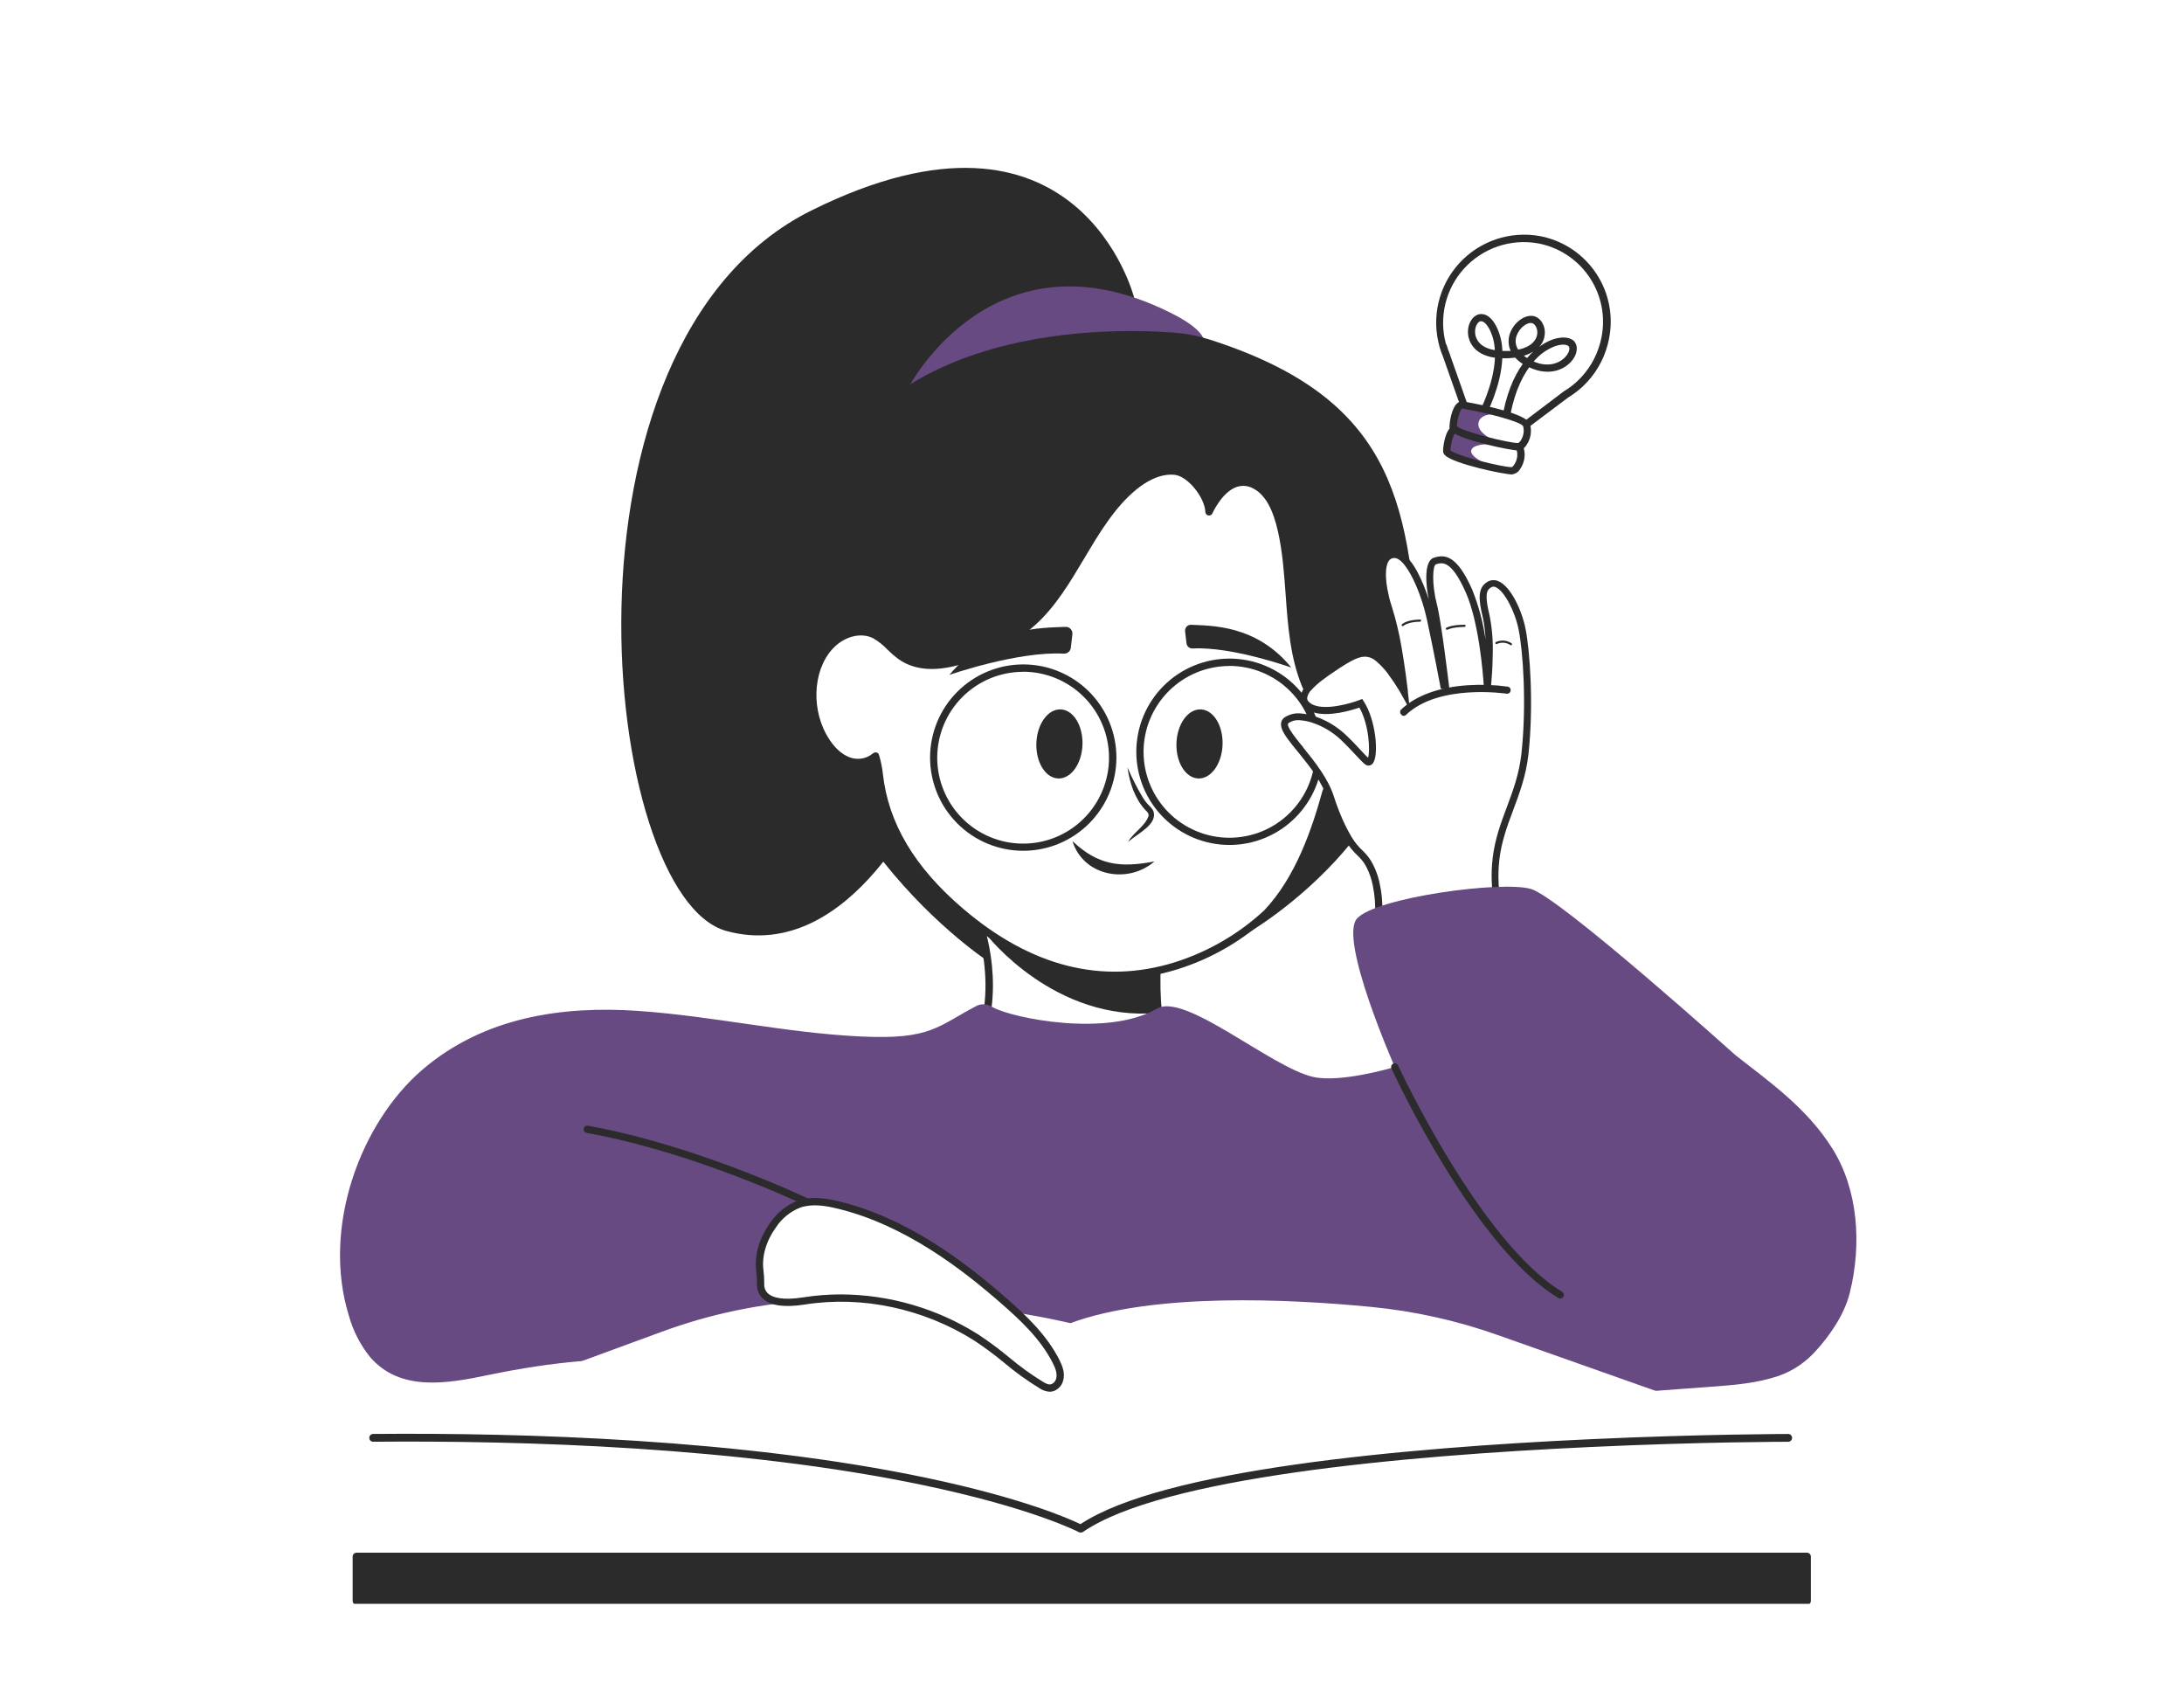
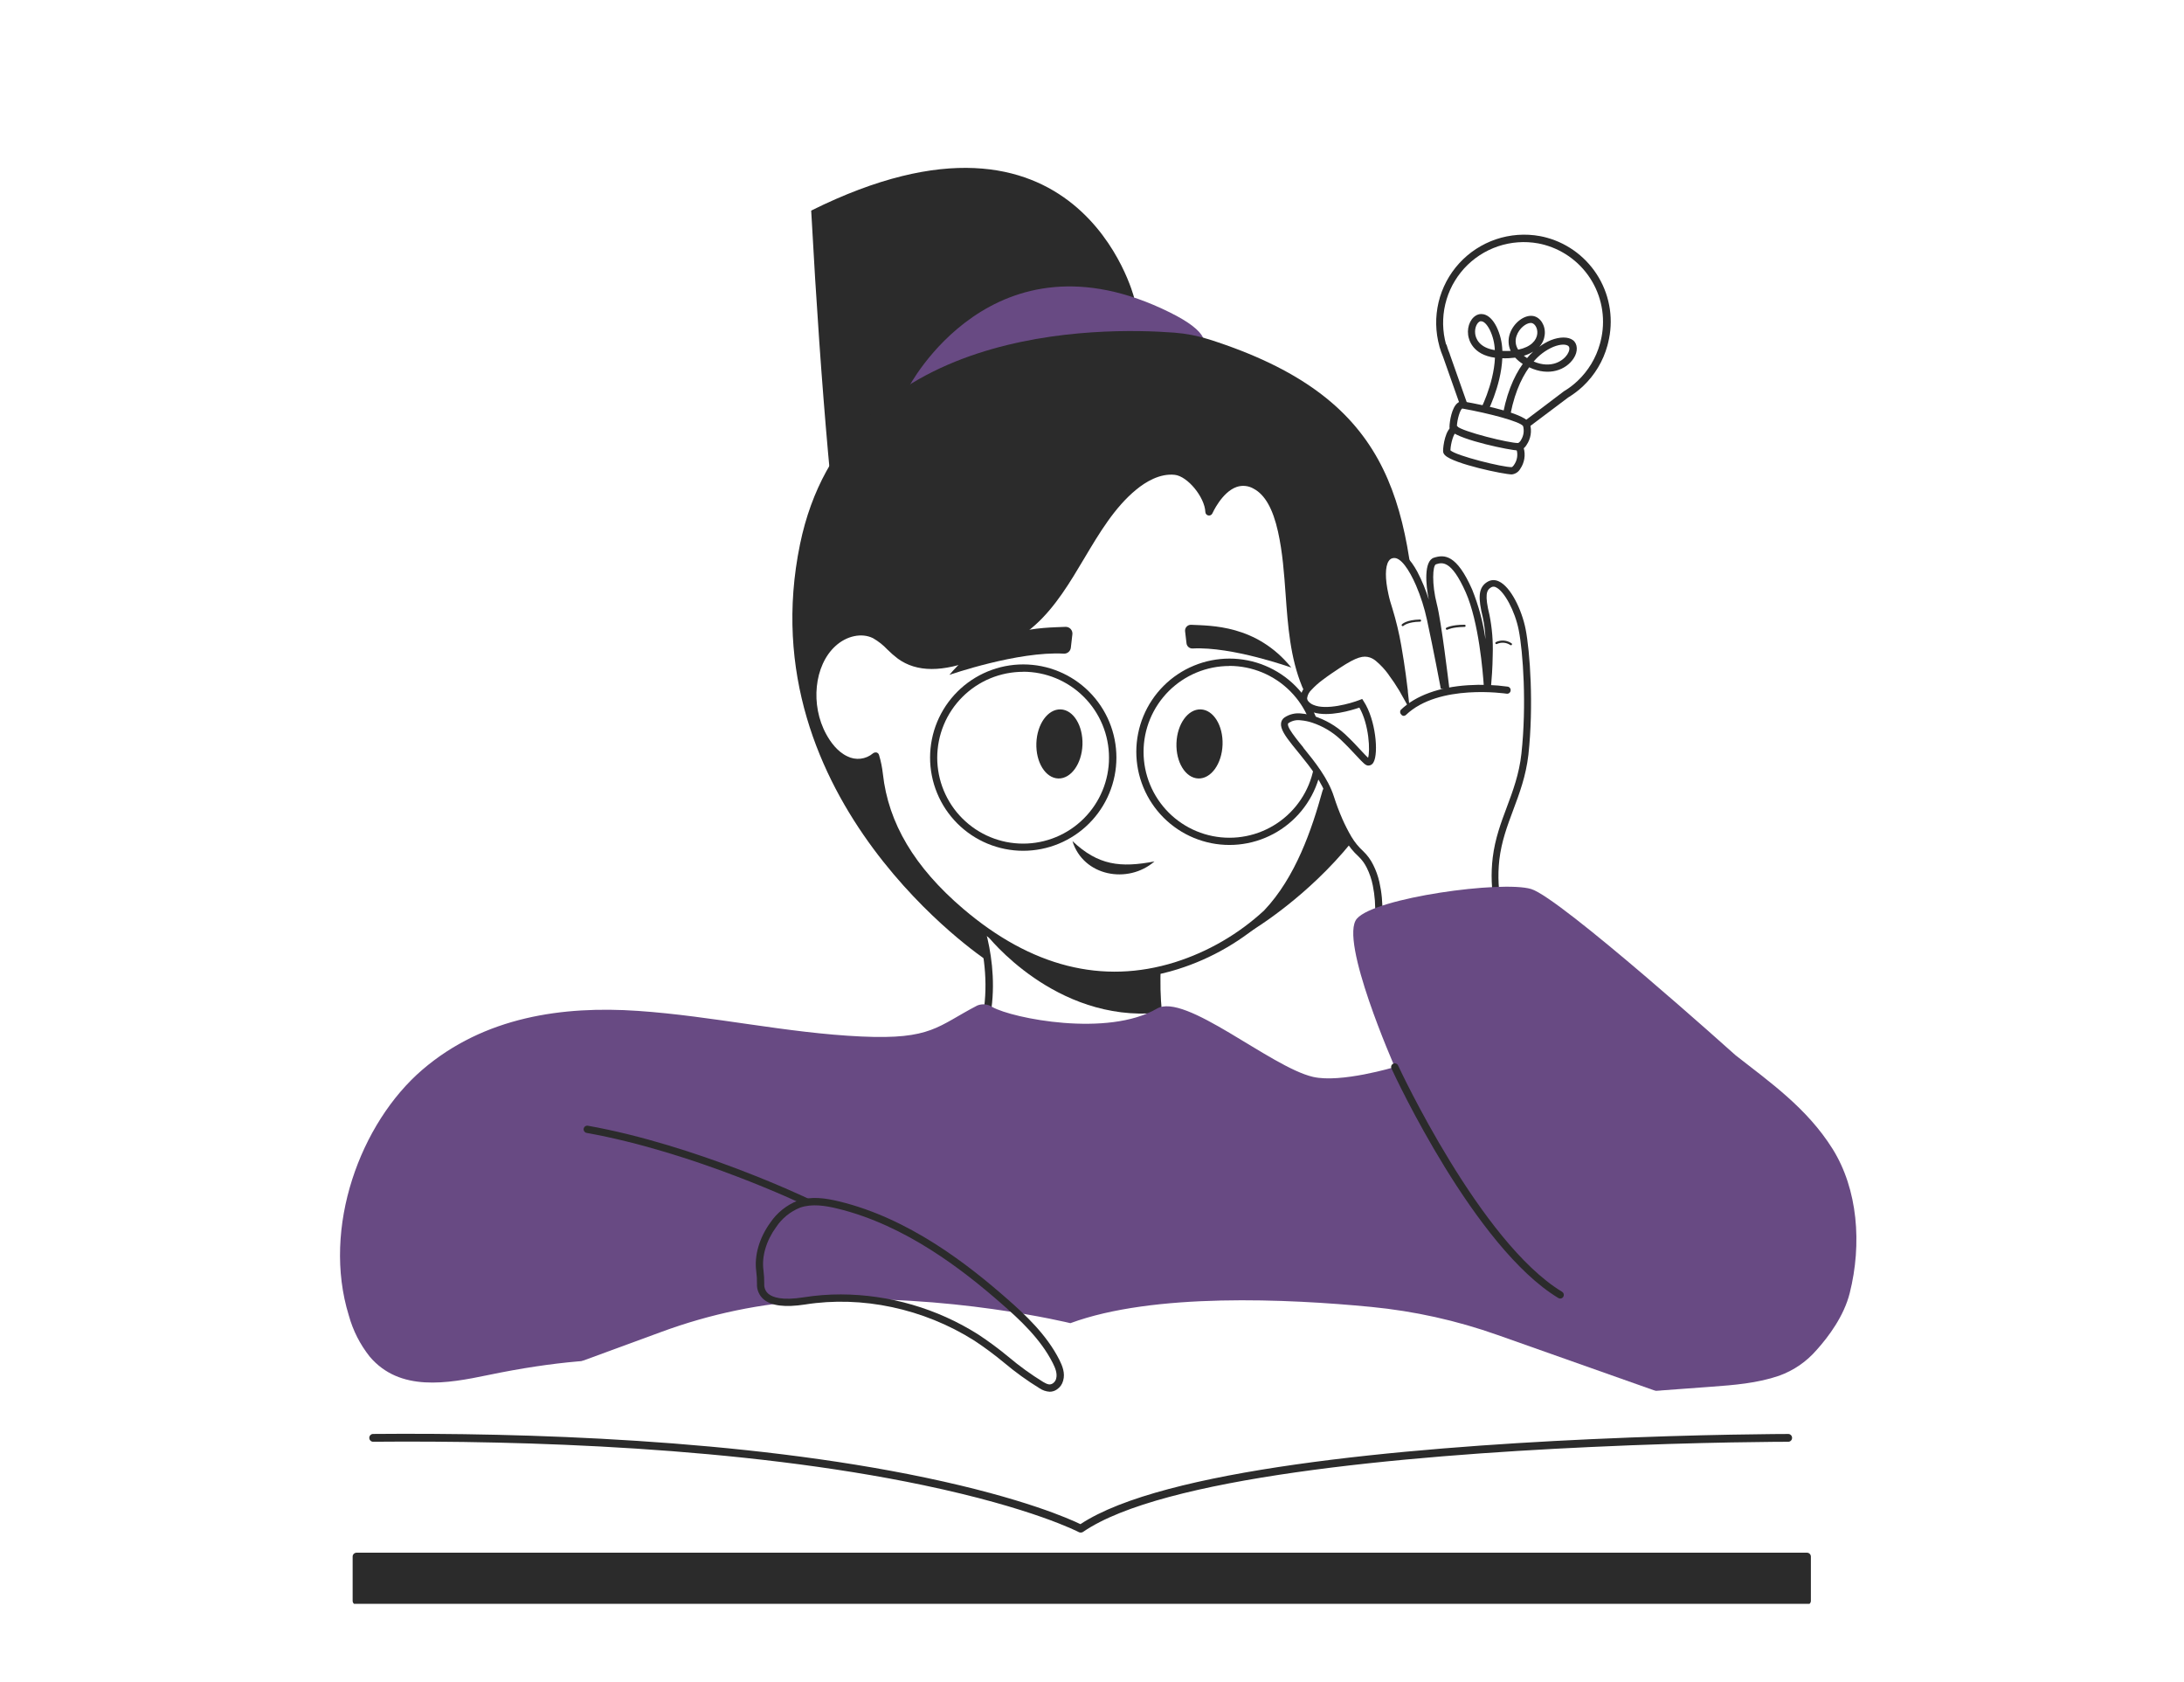
<svg xmlns="http://www.w3.org/2000/svg" width="800" zoomAndPan="magnify" viewBox="0 0 600 462" height="616" preserveAspectRatio="xMidYMid meet" version="1.0">
  <defs>
    <clipPath id="68c5569489">
      <path d="M 96 426 L 498 426 L 498 440.531 L 96 440.531 Z M 96 426 " clip-rule="nonzero" />
    </clipPath>
  </defs>
  <rect x="-60" width="720" fill="#ffffff" y="-46.2" height="554.4" fill-opacity="1" />
-   <rect x="-60" width="720" fill="#ffffff" y="-46.2" height="554.4" fill-opacity="1" />
-   <path fill="#2b2b2b" d="M 311.562 81.723 C 311.562 81.723 296.309 21.324 222.855 57.844 C 149.402 94.363 165.066 246.328 199.594 255.727 C 234.121 265.121 255.051 216.375 255.051 216.375 Z M 311.562 81.723 " fill-opacity="1" fill-rule="nonzero" />
+   <path fill="#2b2b2b" d="M 311.562 81.723 C 311.562 81.723 296.309 21.324 222.855 57.844 C 234.121 265.121 255.051 216.375 255.051 216.375 Z M 311.562 81.723 " fill-opacity="1" fill-rule="nonzero" />
  <path fill="#684a83" d="M 249.516 106.551 C 249.516 106.551 272.652 61.617 321.445 85.84 C 363.828 106.883 249.516 106.551 249.516 106.551 Z M 249.516 106.551 " fill-opacity="1" fill-rule="nonzero" />
  <path fill="#2b2b2b" d="M 332.234 93.246 C 329.102 92.246 325.895 91.621 322.613 91.371 C 302.789 89.855 232.277 88.871 219.789 149.469 C 205.234 220.121 270.93 263.691 270.93 263.691 L 341.918 256.809 C 341.918 256.809 392.133 228.797 389.559 179.512 C 387.309 136.336 381.527 108.984 332.234 93.246 Z M 332.234 93.246 " fill-opacity="1" fill-rule="nonzero" />
  <path fill="#ffffff" d="M 267.723 249.793 C 267.723 249.793 276.805 270.332 267.723 289.461 C 258.641 308.59 320.277 289.461 320.277 289.461 C 320.277 289.461 314.57 272.531 320.277 248.633 C 325.988 224.738 267.723 249.793 267.723 249.793 Z M 267.723 249.793 " fill-opacity="1" fill-rule="nonzero" />
  <path fill="#2b2b2b" d="M 318.164 278.211 C 317.434 270.699 317.664 263.219 318.863 255.766 C 318.512 255.676 271.188 256.934 271.188 256.934 C 271.188 256.934 289.785 280.836 318.164 278.211 Z M 318.164 278.211 " fill-opacity="1" fill-rule="nonzero" />
  <path fill="#2b2b2b" d="M 277.547 298.957 C 272.645 298.957 268.762 298.125 266.973 296.094 C 265.473 294.359 265.422 291.984 266.82 289.035 C 275.594 270.555 266.898 250.402 266.82 250.199 C 266.715 249.941 266.715 249.684 266.82 249.426 C 266.918 249.164 267.098 248.98 267.355 248.875 C 269.023 248.145 308.922 231.094 319.203 239.711 C 321.555 241.684 322.254 244.711 321.289 248.801 C 315.723 272.129 321.211 288.953 321.289 289.117 C 321.383 289.387 321.363 289.645 321.23 289.895 C 321.105 290.148 320.91 290.312 320.637 290.395 C 317.02 291.527 292.543 298.957 277.547 298.957 Z M 269.023 250.324 C 270.688 254.641 276.812 272.664 268.621 289.895 C 267.582 292.094 267.531 293.684 268.48 294.777 C 273.789 300.898 305.883 292.793 319.031 288.801 C 317.906 284.812 314.305 269.332 319.305 248.367 C 320.098 245.035 319.629 242.734 317.879 241.27 C 310.332 234.93 280.879 245.316 269.023 250.324 Z M 269.023 250.324 " fill-opacity="1" fill-rule="nonzero" />
  <path fill="#ffffff" d="M 263.93 250.383 C 252.551 240.676 243.301 228.578 241.551 212.75 C 241.367 211.051 241.027 209.383 240.527 207.75 C 239.973 208.23 239.359 208.621 238.691 208.918 C 238.023 209.219 237.324 209.414 236.594 209.504 C 235.867 209.598 235.145 209.578 234.422 209.457 C 233.699 209.332 233.008 209.105 232.352 208.773 C 229.688 207.543 227.613 205.066 226.113 202.324 C 221.754 194.352 222.387 182.754 228.855 176.84 C 232.02 173.949 236.594 172.672 240.328 174.531 C 242.961 175.84 244.859 178.473 247.277 180.23 C 253.293 184.605 261.273 182.836 268.047 180.172 C 273.645 177.965 279.152 175.172 283.77 171.008 C 295.066 160.801 299.816 143.402 311.523 133.797 C 314.855 131.098 318.797 129.062 322.855 129.496 C 326.91 129.93 331.977 136.164 332.176 140.688 C 332.176 140.688 337.117 129.273 344.918 133.438 C 349.023 135.629 350.992 140.938 352.09 145.867 C 355.207 159.859 353.238 175.121 358.68 188.293 C 358.98 189.047 359.41 189.719 359.973 190.305 C 363.445 193.77 367.613 189.211 371.738 188.637 C 375.477 188.094 379.043 191.094 380.801 194.82 C 382.559 198.543 382.895 202.867 383.191 207.066 C 383.551 212.066 383.836 217.59 380.117 221.371 C 379.105 222.391 377.926 223.145 376.578 223.633 C 375.23 224.121 373.84 224.297 372.41 224.164 C 369.664 223.938 368.137 222.906 366.414 220.523 C 366.098 220.086 365.863 219.613 365.703 219.098 C 365.379 218.008 364.688 216.133 364.262 217.664 C 360.887 229.848 356.289 242.129 347.992 250.883 C 347.992 250.824 309.773 289.504 263.93 250.383 Z M 263.93 250.383 " fill-opacity="1" fill-rule="nonzero" />
  <path fill="#2b2b2b" d="M 306.5 268.848 C 294.082 268.848 279.137 264.68 263.281 251.152 C 249.543 239.426 242.109 226.887 240.559 212.824 C 240.43 211.66 240.227 210.512 239.953 209.375 C 239.344 209.723 238.703 209.992 238.031 210.184 C 237.359 210.371 236.672 210.48 235.973 210.5 C 235.273 210.523 234.582 210.461 233.898 210.316 C 233.211 210.168 232.555 209.941 231.93 209.633 C 229.355 208.434 227.047 206.059 225.262 202.742 C 220.438 193.918 221.754 181.914 228.203 176.082 C 231.91 172.699 236.969 171.699 240.801 173.582 C 242.453 174.512 243.93 175.664 245.234 177.039 C 246.07 177.871 246.953 178.648 247.883 179.371 C 252.465 182.703 258.949 182.637 267.707 179.188 C 274.371 176.562 279.27 173.715 283.117 170.23 C 288.461 165.406 292.418 158.758 296.234 152.336 C 300.398 145.32 304.723 138.07 310.914 132.988 C 315.012 129.656 319.188 128.062 322.988 128.473 C 326.645 128.863 331.035 133.371 332.609 137.789 C 333.91 135.723 336.117 132.945 339.102 131.906 C 340.148 131.547 341.223 131.418 342.324 131.527 C 343.43 131.637 344.457 131.965 345.418 132.52 C 349.051 134.461 351.566 138.746 353.098 145.617 C 354.383 151.375 354.816 157.398 355.238 163.234 C 355.84 171.566 356.465 180.215 359.629 187.879 C 359.879 188.504 360.238 189.059 360.707 189.543 C 362.422 191.211 364.281 190.512 367.164 189.16 C 368.574 188.418 370.059 187.891 371.621 187.578 C 376.102 186.945 379.953 190.512 381.734 194.328 C 383.602 198.285 383.926 202.875 384.234 206.934 C 384.586 211.773 385.02 217.766 380.902 222.016 C 379.785 223.133 378.484 223.965 376.996 224.504 C 375.512 225.047 373.98 225.246 372.402 225.105 C 369.461 224.863 367.637 223.773 365.672 221.047 C 365.305 220.562 365.027 220.031 364.84 219.457 C 361.871 229.848 357.34 242.469 348.766 251.516 C 345.16 254.887 341.227 257.812 336.961 260.293 C 332.699 262.777 328.211 264.758 323.504 266.23 C 317.969 267.969 312.301 268.844 306.5 268.848 Z M 240.527 206.676 C 240.609 206.668 240.691 206.668 240.777 206.676 C 241.133 206.773 241.371 206.996 241.484 207.352 C 242 209.055 242.355 210.793 242.551 212.566 C 244.043 226.105 251.25 238.211 264.582 249.594 C 283.285 265.547 302.867 270.504 322.777 264.305 C 327.336 262.863 331.68 260.941 335.812 258.543 C 339.945 256.145 343.77 253.324 347.281 250.082 C 355.973 240.918 360.406 227.746 363.297 217.305 C 363.598 216.23 364.188 216 364.637 215.988 C 365.621 215.988 366.137 217.039 366.645 218.723 C 366.773 219.125 366.965 219.496 367.211 219.84 C 368.879 222.098 370.121 222.879 372.477 223.07 C 373.758 223.195 375.004 223.039 376.215 222.602 C 377.422 222.164 378.48 221.488 379.387 220.574 C 382.895 217 382.492 211.473 382.176 207.035 C 381.902 203.16 381.586 198.758 379.879 195.145 C 378.438 192.094 375.32 189.027 371.863 189.527 C 370.5 189.816 369.203 190.285 367.973 190.938 C 365.188 192.234 362.047 193.711 359.246 190.938 C 358.59 190.258 358.082 189.48 357.73 188.602 C 354.449 180.637 353.805 171.84 353.199 163.332 C 352.781 157.574 352.363 151.668 351.098 146.02 C 349.699 139.746 347.516 135.895 344.434 134.246 C 343.723 133.824 342.957 133.57 342.137 133.484 C 341.316 133.398 340.516 133.488 339.734 133.754 C 335.668 135.172 333.109 140.953 333.07 141.012 C 332.973 141.223 332.82 141.383 332.617 141.488 C 332.41 141.598 332.195 141.629 331.965 141.586 C 331.738 141.543 331.547 141.438 331.395 141.262 C 331.242 141.086 331.156 140.887 331.145 140.652 C 330.969 136.539 326.246 130.797 322.73 130.422 C 318.621 129.98 314.695 132.387 312.141 134.496 C 306.215 139.355 301.992 146.453 297.906 153.316 C 294.008 159.875 289.984 166.648 284.418 171.648 C 280.379 175.297 275.254 178.262 268.387 180.98 C 258.949 184.703 251.84 184.68 246.66 180.914 C 245.648 180.145 244.691 179.309 243.793 178.414 C 242.633 177.18 241.32 176.141 239.852 175.297 C 236.762 173.754 232.602 174.621 229.512 177.457 C 223.68 182.77 222.562 193.652 227.012 201.719 C 228.129 203.758 230.035 206.465 232.785 207.742 C 233.352 208.027 233.945 208.227 234.566 208.336 C 235.191 208.449 235.816 208.465 236.445 208.391 C 237.074 208.316 237.68 208.156 238.258 207.902 C 238.84 207.648 239.371 207.316 239.852 206.91 C 240.047 206.746 240.273 206.668 240.527 206.676 Z M 240.527 206.676 " fill-opacity="1" fill-rule="nonzero" />
  <path fill="#2b2b2b" d="M 297.383 204.551 C 297.199 209.793 294.227 213.941 290.719 213.824 C 287.211 213.707 284.535 209.359 284.719 204.117 C 284.902 198.875 287.875 194.734 291.383 194.852 C 294.891 194.969 297.543 199.316 297.383 204.551 Z M 297.383 204.551 " fill-opacity="1" fill-rule="nonzero" />
  <path fill="#2b2b2b" d="M 335.867 204.551 C 335.684 209.793 332.711 213.941 329.203 213.824 C 325.695 213.707 323.02 209.359 323.203 204.117 C 323.387 198.875 326.363 194.734 329.871 194.852 C 333.375 194.969 336.051 199.316 335.867 204.551 Z M 335.867 204.551 " fill-opacity="1" fill-rule="nonzero" />
  <path fill="#2b2b2b" d="M 292.691 172.18 C 286.543 172.48 271.93 172.008 260.824 185.371 C 260.824 185.371 279.602 178.828 292.242 179.539 C 292.477 179.551 292.703 179.523 292.926 179.449 C 293.152 179.375 293.352 179.262 293.531 179.113 C 293.711 178.965 293.859 178.785 293.973 178.578 C 294.082 178.375 294.156 178.156 294.184 177.922 L 294.609 174.246 C 294.645 173.977 294.621 173.711 294.535 173.453 C 294.453 173.195 294.32 172.965 294.137 172.766 C 293.949 172.566 293.73 172.414 293.48 172.312 C 293.227 172.211 292.965 172.168 292.691 172.18 Z M 292.691 172.18 " fill-opacity="1" fill-rule="nonzero" />
  <path fill="#2b2b2b" d="M 327.219 171.613 C 332.52 171.891 345.133 171.508 354.766 183.371 C 354.766 183.371 338.535 177.539 327.629 178.121 C 327.422 178.129 327.223 178.102 327.031 178.035 C 326.84 177.965 326.664 177.863 326.508 177.73 C 326.355 177.598 326.23 177.441 326.137 177.258 C 326.039 177.078 325.984 176.883 325.961 176.68 L 325.578 173.422 C 325.547 173.188 325.566 172.961 325.637 172.734 C 325.707 172.512 325.82 172.312 325.98 172.137 C 326.137 171.965 326.324 171.832 326.543 171.738 C 326.758 171.648 326.984 171.605 327.219 171.613 Z M 327.219 171.613 " fill-opacity="1" fill-rule="nonzero" />
-   <path fill="#2b2b2b" d="M 309.746 210.758 C 310.941 213.598 312.332 216.336 313.914 218.98 C 314.422 219.824 315.02 220.594 315.703 221.297 C 316.164 221.699 316.543 222.172 316.84 222.707 C 318.172 226.297 312.672 228.922 310.465 230.805 C 310.258 230.961 310.098 231.16 309.988 231.395 C 310.113 230.859 310.375 230.398 310.773 230.012 C 312.273 228.172 314.648 226.523 315.473 224.32 C 315.781 223.43 315.113 222.938 314.57 222.398 C 311.656 219.141 310.332 214.965 309.746 210.734 Z M 309.746 210.758 " fill-opacity="1" fill-rule="nonzero" />
  <path fill="#2b2b2b" d="M 317.164 236.613 C 307.848 238.387 301.699 237.719 294.625 231.02 C 297.609 240.695 309.871 242.934 317.164 236.613 Z M 317.164 236.613 " fill-opacity="1" fill-rule="nonzero" />
  <path fill="#2b2b2b" d="M 281.086 233.688 C 280.246 233.688 279.41 233.645 278.578 233.562 C 277.742 233.477 276.918 233.355 276.094 233.191 C 275.273 233.027 274.461 232.82 273.66 232.578 C 272.855 232.332 272.07 232.051 271.297 231.73 C 270.52 231.41 269.766 231.051 269.027 230.652 C 268.285 230.258 267.57 229.828 266.871 229.359 C 266.176 228.895 265.504 228.395 264.855 227.863 C 264.211 227.332 263.59 226.77 262.996 226.176 C 262.406 225.582 261.844 224.961 261.312 224.312 C 260.781 223.664 260.285 222.992 259.816 222.297 C 259.352 221.598 258.922 220.879 258.527 220.141 C 258.133 219.402 257.777 218.645 257.457 217.867 C 257.137 217.094 256.855 216.305 256.613 215.504 C 256.371 214.703 256.168 213.891 256.004 213.066 C 255.84 212.246 255.719 211.418 255.637 210.582 C 255.555 209.75 255.516 208.914 255.516 208.074 C 255.516 207.238 255.559 206.402 255.641 205.566 C 255.723 204.734 255.848 203.906 256.012 203.082 C 256.176 202.262 256.379 201.449 256.621 200.648 C 256.867 199.844 257.148 199.059 257.469 198.281 C 257.789 197.508 258.148 196.754 258.543 196.012 C 258.941 195.273 259.371 194.559 259.836 193.859 C 260.305 193.164 260.801 192.492 261.332 191.844 C 261.867 191.195 262.43 190.578 263.02 189.984 C 263.613 189.391 264.234 188.828 264.883 188.297 C 265.531 187.766 266.203 187.27 266.902 186.805 C 267.598 186.34 268.316 185.906 269.055 185.512 C 269.793 185.117 270.551 184.762 271.324 184.441 C 272.102 184.121 272.887 183.84 273.691 183.594 C 274.492 183.352 275.305 183.148 276.125 182.984 C 276.949 182.824 277.777 182.699 278.609 182.617 C 279.445 182.535 280.281 182.496 281.121 182.496 C 281.957 182.496 282.793 182.539 283.629 182.621 C 284.461 182.703 285.289 182.824 286.113 182.988 C 286.934 183.152 287.746 183.355 288.547 183.602 C 289.348 183.844 290.137 184.125 290.91 184.445 C 291.688 184.77 292.441 185.125 293.184 185.52 C 293.922 185.918 294.641 186.348 295.336 186.812 C 296.031 187.277 296.703 187.777 297.352 188.309 C 298 188.84 298.621 189.402 299.211 189.996 C 299.805 190.59 300.367 191.207 300.898 191.855 C 301.43 192.504 301.93 193.176 302.395 193.875 C 302.859 194.57 303.289 195.289 303.684 196.027 C 304.082 196.766 304.438 197.523 304.758 198.297 C 305.078 199.074 305.363 199.859 305.605 200.664 C 305.848 201.465 306.051 202.277 306.215 203.098 C 306.379 203.922 306.5 204.75 306.582 205.582 C 306.664 206.418 306.707 207.254 306.707 208.09 C 306.707 208.93 306.664 209.766 306.582 210.602 C 306.496 211.434 306.375 212.266 306.211 213.086 C 306.047 213.91 305.84 214.723 305.598 215.523 C 305.352 216.324 305.07 217.113 304.75 217.887 C 304.426 218.664 304.07 219.418 303.672 220.16 C 303.277 220.898 302.848 221.617 302.379 222.312 C 301.914 223.012 301.414 223.684 300.883 224.332 C 300.352 224.98 299.785 225.598 299.195 226.191 C 298.602 226.785 297.98 227.348 297.332 227.879 C 296.684 228.41 296.008 228.91 295.312 229.375 C 294.613 229.84 293.895 230.27 293.156 230.664 C 292.418 231.059 291.66 231.418 290.887 231.738 C 290.109 232.059 289.32 232.34 288.52 232.586 C 287.715 232.828 286.902 233.031 286.082 233.195 C 285.258 233.359 284.43 233.48 283.598 233.562 C 282.762 233.645 281.926 233.688 281.086 233.688 Z M 281.086 184.527 C 280.312 184.527 279.543 184.566 278.773 184.641 C 278.004 184.719 277.238 184.832 276.48 184.98 C 275.723 185.133 274.977 185.32 274.234 185.543 C 273.496 185.766 272.77 186.027 272.055 186.324 C 271.34 186.617 270.641 186.949 269.961 187.312 C 269.277 187.676 268.617 188.074 267.973 188.504 C 267.332 188.93 266.711 189.391 266.113 189.883 C 265.516 190.371 264.945 190.891 264.398 191.438 C 263.852 191.984 263.332 192.555 262.84 193.152 C 262.352 193.75 261.891 194.367 261.461 195.012 C 261.031 195.652 260.633 196.316 260.27 196.996 C 259.906 197.68 259.574 198.379 259.281 199.09 C 258.984 199.805 258.723 200.531 258.5 201.273 C 258.273 202.012 258.086 202.762 257.938 203.52 C 257.785 204.277 257.672 205.039 257.598 205.809 C 257.52 206.578 257.48 207.348 257.48 208.121 C 257.48 208.895 257.52 209.664 257.594 210.434 C 257.672 211.203 257.785 211.969 257.934 212.727 C 258.086 213.484 258.273 214.234 258.496 214.973 C 258.723 215.711 258.98 216.438 259.277 217.152 C 259.574 217.867 259.902 218.566 260.27 219.246 C 260.633 219.93 261.027 220.59 261.457 221.234 C 261.887 221.875 262.348 222.496 262.836 223.094 C 263.328 223.691 263.848 224.262 264.395 224.809 C 264.941 225.355 265.512 225.875 266.109 226.363 C 266.707 226.855 267.328 227.316 267.969 227.746 C 268.613 228.172 269.273 228.57 269.957 228.934 C 270.637 229.301 271.336 229.629 272.051 229.926 C 272.762 230.223 273.492 230.48 274.23 230.703 C 274.969 230.93 275.719 231.117 276.477 231.27 C 277.234 231.418 278 231.531 278.766 231.605 C 279.535 231.684 280.309 231.719 281.082 231.719 C 281.852 231.719 282.625 231.684 283.395 231.605 C 284.164 231.531 284.926 231.418 285.684 231.266 C 286.441 231.117 287.191 230.93 287.93 230.703 C 288.672 230.48 289.398 230.219 290.113 229.922 C 290.824 229.629 291.523 229.297 292.203 228.934 C 292.887 228.566 293.547 228.172 294.191 227.742 C 294.832 227.312 295.453 226.852 296.051 226.359 C 296.648 225.871 297.219 225.352 297.766 224.805 C 298.312 224.258 298.832 223.688 299.32 223.09 C 299.812 222.492 300.27 221.871 300.699 221.23 C 301.129 220.586 301.527 219.922 301.891 219.242 C 302.254 218.559 302.586 217.863 302.879 217.148 C 303.176 216.434 303.438 215.707 303.66 214.969 C 303.883 214.227 304.07 213.48 304.223 212.719 C 304.371 211.961 304.484 211.199 304.562 210.43 C 304.637 209.66 304.676 208.891 304.672 208.117 C 304.672 207.344 304.637 206.574 304.559 205.805 C 304.484 205.035 304.371 204.27 304.219 203.512 C 304.07 202.754 303.883 202.008 303.66 201.266 C 303.434 200.527 303.176 199.801 302.879 199.086 C 302.582 198.371 302.254 197.676 301.891 196.992 C 301.523 196.312 301.129 195.648 300.699 195.004 C 300.27 194.363 299.812 193.742 299.32 193.145 C 298.832 192.547 298.312 191.977 297.766 191.43 C 297.219 190.883 296.648 190.363 296.051 189.871 C 295.453 189.383 294.836 188.922 294.191 188.492 C 293.551 188.062 292.887 187.664 292.207 187.301 C 291.527 186.934 290.828 186.605 290.113 186.309 C 289.402 186.012 288.676 185.75 287.934 185.527 C 287.195 185.301 286.445 185.113 285.688 184.961 C 284.93 184.809 284.168 184.695 283.398 184.621 C 282.629 184.543 281.859 184.504 281.086 184.504 Z M 281.086 184.527 " fill-opacity="1" fill-rule="nonzero" />
  <path fill="#2b2b2b" d="M 337.75 232.086 C 336.914 232.086 336.078 232.047 335.242 231.961 C 334.41 231.879 333.582 231.758 332.758 231.594 C 331.938 231.43 331.125 231.223 330.324 230.98 C 329.52 230.738 328.734 230.453 327.957 230.133 C 327.184 229.812 326.43 229.453 325.688 229.059 C 324.949 228.664 324.23 228.23 323.535 227.766 C 322.84 227.301 322.168 226.801 321.52 226.27 C 320.871 225.734 320.25 225.172 319.66 224.582 C 319.066 223.988 318.504 223.367 317.973 222.719 C 317.441 222.07 316.945 221.398 316.48 220.699 C 316.012 220.004 315.582 219.285 315.188 218.547 C 314.793 217.805 314.438 217.051 314.117 216.273 C 313.797 215.5 313.516 214.711 313.27 213.91 C 313.027 213.109 312.824 212.297 312.66 211.473 C 312.5 210.652 312.375 209.824 312.293 208.988 C 312.211 208.156 312.172 207.32 312.172 206.48 C 312.172 205.641 312.215 204.805 312.297 203.973 C 312.379 203.137 312.504 202.309 312.668 201.488 C 312.828 200.668 313.035 199.855 313.277 199.051 C 313.52 198.25 313.805 197.461 314.125 196.688 C 314.445 195.914 314.805 195.156 315.199 194.418 C 315.594 193.68 316.023 192.961 316.492 192.266 C 316.957 191.566 317.457 190.895 317.988 190.246 C 318.52 189.602 319.082 188.98 319.676 188.387 C 320.27 187.793 320.887 187.234 321.535 186.699 C 322.184 186.168 322.855 185.672 323.555 185.207 C 324.25 184.738 324.969 184.309 325.707 183.914 C 326.449 183.52 327.203 183.164 327.98 182.844 C 328.754 182.52 329.543 182.238 330.344 181.996 C 331.145 181.754 331.957 181.551 332.781 181.387 C 333.602 181.223 334.43 181.102 335.266 181.02 C 336.098 180.938 336.934 180.895 337.773 180.895 C 338.613 180.895 339.449 180.938 340.281 181.02 C 341.117 181.102 341.945 181.227 342.766 181.391 C 343.59 181.551 344.398 181.758 345.203 182 C 346.004 182.242 346.793 182.523 347.566 182.848 C 348.34 183.168 349.098 183.523 349.836 183.922 C 350.574 184.316 351.293 184.746 351.992 185.211 C 352.688 185.676 353.359 186.176 354.008 186.707 C 354.656 187.238 355.277 187.801 355.867 188.395 C 356.461 188.988 357.023 189.609 357.555 190.258 C 358.086 190.902 358.586 191.578 359.051 192.273 C 359.516 192.969 359.945 193.688 360.34 194.426 C 360.738 195.168 361.094 195.922 361.414 196.699 C 361.734 197.473 362.02 198.262 362.262 199.062 C 362.504 199.863 362.707 200.676 362.871 201.5 C 363.035 202.32 363.156 203.148 363.238 203.984 C 363.32 204.816 363.363 205.652 363.363 206.492 C 363.363 207.332 363.32 208.168 363.238 209 C 363.156 209.836 363.031 210.664 362.867 211.484 C 362.703 212.309 362.5 213.121 362.254 213.922 C 362.012 214.723 361.727 215.512 361.406 216.285 C 361.086 217.062 360.727 217.816 360.332 218.559 C 359.934 219.297 359.504 220.016 359.039 220.711 C 358.574 221.406 358.074 222.082 357.543 222.727 C 357.008 223.375 356.445 223.996 355.852 224.59 C 355.262 225.184 354.641 225.742 353.992 226.277 C 353.344 226.809 352.672 227.305 351.973 227.773 C 351.277 228.238 350.559 228.668 349.816 229.062 C 349.078 229.457 348.32 229.816 347.547 230.137 C 346.773 230.457 345.984 230.738 345.184 230.984 C 344.379 231.227 343.566 231.43 342.746 231.594 C 341.922 231.758 341.094 231.879 340.262 231.965 C 339.426 232.047 338.59 232.086 337.75 232.086 Z M 337.75 182.93 C 336.98 182.93 336.207 182.969 335.438 183.043 C 334.672 183.117 333.906 183.23 333.148 183.383 C 332.391 183.531 331.645 183.719 330.902 183.945 C 330.164 184.168 329.438 184.43 328.723 184.727 C 328.012 185.02 327.312 185.352 326.633 185.715 C 325.949 186.078 325.289 186.477 324.648 186.906 C 324.004 187.332 323.383 187.793 322.789 188.285 C 322.191 188.773 321.617 189.293 321.07 189.836 C 320.527 190.383 320.008 190.957 319.52 191.555 C 319.027 192.148 318.566 192.77 318.141 193.414 C 317.711 194.055 317.312 194.715 316.949 195.398 C 316.586 196.078 316.254 196.777 315.961 197.488 C 315.664 198.203 315.402 198.93 315.18 199.668 C 314.953 200.41 314.766 201.156 314.617 201.914 C 314.465 202.672 314.352 203.438 314.277 204.203 C 314.203 204.973 314.164 205.746 314.164 206.516 C 314.164 207.289 314.203 208.059 314.277 208.828 C 314.352 209.598 314.465 210.359 314.617 211.117 C 314.766 211.875 314.953 212.625 315.18 213.363 C 315.402 214.102 315.664 214.828 315.961 215.543 C 316.254 216.258 316.586 216.953 316.949 217.637 C 317.312 218.316 317.711 218.98 318.141 219.621 C 318.566 220.262 319.027 220.883 319.52 221.48 C 320.008 222.078 320.527 222.648 321.07 223.195 C 321.617 223.742 322.191 224.262 322.789 224.75 C 323.383 225.238 324.004 225.699 324.648 226.129 C 325.289 226.559 325.949 226.953 326.633 227.32 C 327.312 227.684 328.012 228.012 328.723 228.309 C 329.438 228.605 330.164 228.863 330.902 229.09 C 331.645 229.312 332.391 229.5 333.148 229.652 C 333.906 229.801 334.672 229.914 335.438 229.992 C 336.207 230.066 336.98 230.105 337.75 230.105 C 338.523 230.105 339.293 230.066 340.062 229.992 C 340.832 229.914 341.594 229.801 342.352 229.652 C 343.109 229.5 343.859 229.312 344.598 229.09 C 345.336 228.863 346.062 228.605 346.777 228.309 C 347.492 228.012 348.188 227.684 348.871 227.32 C 349.551 226.953 350.215 226.559 350.855 226.129 C 351.496 225.699 352.117 225.238 352.715 224.75 C 353.312 224.262 353.883 223.742 354.43 223.195 C 354.977 222.648 355.496 222.078 355.984 221.48 C 356.473 220.883 356.934 220.262 357.363 219.621 C 357.793 218.98 358.188 218.316 358.555 217.637 C 358.918 216.953 359.246 216.258 359.543 215.543 C 359.84 214.828 360.098 214.102 360.324 213.363 C 360.547 212.625 360.734 211.875 360.887 211.117 C 361.035 210.359 361.148 209.598 361.227 208.828 C 361.301 208.059 361.34 207.289 361.34 206.516 C 361.34 205.742 361.301 204.973 361.227 204.203 C 361.148 203.434 361.035 202.672 360.887 201.914 C 360.734 201.156 360.547 200.406 360.324 199.668 C 360.098 198.926 359.84 198.199 359.543 197.488 C 359.246 196.773 358.918 196.074 358.555 195.395 C 358.191 194.711 357.793 194.051 357.363 193.406 C 356.934 192.762 356.477 192.145 355.984 191.547 C 355.496 190.949 354.977 190.375 354.43 189.828 C 353.887 189.281 353.312 188.762 352.715 188.273 C 352.121 187.781 351.5 187.32 350.859 186.891 C 350.215 186.461 349.555 186.066 348.871 185.699 C 348.191 185.336 347.492 185.004 346.781 184.707 C 346.066 184.414 345.34 184.152 344.602 183.926 C 343.859 183.703 343.113 183.512 342.355 183.363 C 341.598 183.211 340.832 183.098 340.062 183.02 C 339.293 182.945 338.523 182.906 337.75 182.902 Z M 337.75 182.93 " fill-opacity="1" fill-rule="nonzero" />
  <path fill="#ffffff" d="M 373.871 234.527 C 372.539 233.305 371.41 231.918 370.488 230.363 C 368.449 226.785 366.824 223.031 365.613 219.098 C 362.398 209.098 350.184 200.383 353.406 197.867 C 356.633 195.352 363.137 197.176 367.762 201.527 C 371.57 205.102 375.262 209.324 375.918 209.348 C 377.82 209.426 377.512 198.801 373.844 193.188 C 373.844 193.188 363.895 197.07 359.496 194.02 C 355.098 190.969 363.238 186.754 367.527 182.754 C 371.82 178.754 374.504 179.062 376.629 179.738 C 380.793 181.047 385.793 190.211 385.793 190.211 C 385.793 190.211 384.125 175.148 381.625 167.48 C 379.387 160.566 378.602 152.703 382.836 152.344 C 387.066 151.984 391.398 162.809 392.965 170.074 C 394.816 178.621 396.641 188.352 396.641 188.352 L 397.117 188.43 C 397.117 188.43 395.059 170.93 393.824 166.215 C 392.59 161.5 392.156 154.758 394.234 154.109 C 396.309 153.461 399.324 152.734 403.566 162.316 C 407.805 171.898 408.637 188.887 408.637 188.887 C 408.637 188.887 409.996 176.273 408.289 169.266 C 407.023 164.039 407.105 161.766 409.215 160.543 C 412.605 158.602 416.945 166.641 418.188 172.93 C 419.32 178.68 420.453 193.367 418.938 207.191 C 417.27 222.488 407.715 229.922 411.723 249.469 C 411.723 249.469 388.277 256.418 378.762 251.652 C 378.762 251.617 379.652 239.887 373.871 234.527 Z M 373.871 234.527 " fill-opacity="1" fill-rule="nonzero" />
  <path fill="#2b2b2b" d="M 381.484 185.328 C 382.535 186.738 383.516 188.195 384.418 189.703 C 384.617 190.055 384.801 190.371 384.941 190.637 L 386.609 193.609 L 387.309 194.879 L 387.125 193.211 L 386.777 190.055 C 386.777 190.055 386.777 189.93 386.777 189.805 C 386.633 188.562 385.984 183.098 384.969 177.379 C 384.742 177.98 384.52 178.555 384.293 179.129 C 385.125 183.938 385.633 188.297 385.801 189.703 L 385.586 189.703 C 384.512 187.84 383.324 186.059 382.02 184.355 Z M 351.934 198.66 C 351.758 200.211 353.047 202.125 355.023 204.609 L 356.488 206.418 L 357.164 207.25 C 360.004 210.742 363.281 214.949 364.664 219.363 C 365.473 221.926 366.438 224.426 367.562 226.863 C 368.328 228.531 369.039 229.828 369.629 230.836 C 370.594 232.477 371.781 233.938 373.188 235.219 C 374.133 236.121 374.898 237.156 375.477 238.328 C 376.254 239.887 376.809 241.52 377.145 243.227 C 377.703 245.977 377.906 248.754 377.762 251.559 L 377.711 252.199 L 378.293 252.492 C 379.508 253.082 380.777 253.492 382.102 253.734 C 393 255.918 411.098 250.625 411.953 250.402 L 412.789 250.16 L 412.613 249.324 C 411.652 244.973 411.414 240.578 411.906 236.145 C 412.504 231.086 414.086 226.863 415.719 222.488 C 417.43 217.922 419.203 213.191 419.887 207.34 C 421.371 193.742 420.328 178.945 419.121 172.789 C 418.078 167.523 415.047 161.176 411.762 159.684 C 411.141 159.383 410.488 159.281 409.805 159.375 C 409.422 159.438 409.066 159.566 408.73 159.758 C 405.957 161.34 406.105 164.426 407.355 169.539 C 407.785 171.535 408.035 173.551 408.105 175.59 C 407.43 170.887 406.207 166.332 404.438 161.926 C 400.133 152.184 396.766 152.301 393.941 153.184 C 391.117 154.066 391.691 160.715 392.523 164.699 C 391.707 162.051 390.656 159.5 389.375 157.043 C 387.566 153.711 385.316 151.145 382.777 151.359 C 382.574 151.367 382.379 151.398 382.184 151.461 C 381.223 151.68 380.473 152.207 379.934 153.035 C 377.438 156.766 379.934 165.242 380.727 167.742 L 380.801 167.965 C 382.004 172.203 382.922 176.504 383.551 180.863 C 383.844 182.711 384.094 184.453 384.293 185.922 C 383.742 185.086 383.109 184.254 382.426 183.379 C 381.309 181.914 380 180.645 378.504 179.57 C 378.012 179.238 377.484 178.977 376.918 178.789 C 374.305 177.957 371.805 178.789 367.004 181.922 C 365.34 183.02 363.531 184.219 361.922 185.469 C 361.145 186.059 360.406 186.691 359.707 187.371 C 358.586 188.34 357.789 189.527 357.312 190.93 C 357.242 191.199 357.203 191.48 357.199 191.762 C 357.191 192.332 357.328 192.863 357.605 193.359 C 357.953 193.938 358.406 194.414 358.965 194.785 C 359.535 195.18 360.156 195.473 360.82 195.668 C 365.105 196.992 371.305 195.102 373.453 194.359 C 376.137 199.059 376.453 206.316 375.844 208.148 C 375.395 207.734 374.695 206.977 374.043 206.285 C 372.852 204.992 371.363 203.391 369.562 201.699 C 367.012 199.348 364.078 197.652 360.766 196.617 C 359.734 196.293 358.684 196.086 357.605 195.992 C 356.77 195.875 355.938 195.91 355.113 196.105 C 354.289 196.297 353.531 196.633 352.832 197.109 C 352.301 197.508 352.004 198.035 351.934 198.691 Z M 357.973 205.199 C 357.289 204.367 356.59 203.535 355.973 202.699 C 354.699 201.035 353.75 199.617 353.832 198.867 C 353.848 198.754 353.906 198.668 354 198.602 C 355.031 197.93 356.156 197.68 357.371 197.852 C 358.441 197.941 359.488 198.16 360.504 198.5 C 363.41 199.469 365.988 200.996 368.238 203.074 C 369.988 204.742 371.453 206.293 372.621 207.559 C 374.609 209.691 375.16 210.25 375.879 210.281 C 376.195 210.293 376.488 210.211 376.754 210.043 C 377.023 209.875 377.223 209.648 377.352 209.359 C 378.762 206.859 377.953 197.691 374.652 192.645 L 374.227 191.984 L 373.496 192.27 C 371.055 193.219 364.328 195.152 360.812 193.609 C 360.539 193.496 360.281 193.355 360.039 193.188 C 359.207 192.594 359.098 192.086 359.098 191.762 C 359.23 190.867 359.625 190.113 360.281 189.496 C 361.223 188.48 362.25 187.566 363.363 186.746 C 364.945 185.535 366.695 184.387 368.047 183.488 C 372.828 180.328 374.586 180.039 376.328 180.59 C 376.941 180.805 377.496 181.121 377.992 181.539 C 379.312 182.648 380.477 183.898 381.484 185.297 C 382.535 186.703 383.516 188.164 384.418 189.668 C 384.617 190.02 384.801 190.336 384.941 190.602 L 386.609 193.578 L 387.309 194.844 L 387.125 193.176 L 386.777 190.02 C 386.777 190.02 386.777 189.895 386.777 189.77 C 386.633 188.527 385.984 183.062 384.969 177.348 C 384.371 173.895 383.555 170.496 382.527 167.148 C 382.078 165.773 381.691 164.441 381.434 163.184 C 380.5 159.016 380.5 155.617 381.512 154.102 C 381.668 153.84 381.879 153.637 382.145 153.484 C 382.383 153.359 382.641 153.289 382.91 153.27 C 384.816 153.109 387.074 156.352 389.008 160.766 C 390.32 163.832 391.328 166.996 392.031 170.258 C 393.859 178.688 395.676 188.41 395.699 188.504 L 395.816 189.168 L 396.426 189.27 L 398.215 189.555 L 398.141 188.902 L 398.074 188.297 C 397.98 187.578 395.984 170.707 394.742 165.957 C 393.309 160.418 393.574 155.285 394.5 155 C 396.164 154.477 398.664 153.691 402.672 162.684 C 406.297 170.891 407.398 184.844 407.621 188.18 C 407.621 188.629 407.664 188.887 407.664 188.902 L 409.57 188.902 C 409.57 188.836 409.57 188.594 409.648 188.188 C 409.781 186.77 410.047 183.496 410.09 179.797 C 410.211 176.152 409.918 172.543 409.207 168.965 C 407.871 163.484 408.312 162.082 409.68 161.309 C 409.773 161.25 409.875 161.207 409.98 161.184 C 410.324 161.102 410.652 161.145 410.965 161.309 C 413.27 162.367 416.203 167.848 417.23 173.047 C 418.422 179.078 419.438 193.609 417.969 207.023 C 417.355 212.625 415.629 217.238 413.961 221.707 C 412.363 225.973 410.73 230.32 410.09 235.555 C 409.559 239.969 409.727 244.355 410.598 248.719 C 406.43 249.852 388.102 254.551 379.77 250.984 C 379.867 248.02 379.59 245.09 378.934 242.195 C 378.562 240.59 378.008 239.051 377.27 237.578 C 376.57 236.152 375.648 234.891 374.504 233.797 C 373.238 232.641 372.164 231.328 371.285 229.855 C 370.359 228.273 369.527 226.648 368.789 224.973 C 367.902 222.949 367.125 220.887 366.453 218.781 C 364.855 213.781 361.164 209.191 358.121 205.449 Z M 357.973 205.199 " fill-opacity="1" fill-rule="nonzero" />
  <path fill="#2b2b2b" d="M 385.375 171.98 C 385.289 171.988 385.215 171.965 385.152 171.906 C 385.094 171.848 385.062 171.781 385.062 171.699 C 385.062 171.617 385.094 171.547 385.152 171.488 C 385.191 171.441 386.359 170.238 390.109 170.164 C 390.191 170.164 390.258 170.191 390.316 170.25 C 390.375 170.305 390.406 170.375 390.41 170.457 C 390.41 170.539 390.383 170.609 390.324 170.668 C 390.27 170.727 390.199 170.758 390.117 170.758 C 386.668 170.824 385.586 171.883 385.574 171.898 C 385.52 171.953 385.453 171.98 385.375 171.98 Z M 385.375 171.98 " fill-opacity="1" fill-rule="nonzero" />
  <path fill="#2b2b2b" d="M 397.523 172.973 C 397.406 172.984 397.312 172.938 397.25 172.84 C 397.203 172.77 397.191 172.695 397.207 172.617 C 397.227 172.535 397.27 172.473 397.34 172.43 C 397.391 172.43 398.633 171.598 402.34 171.598 C 402.422 171.594 402.496 171.621 402.555 171.676 C 402.613 171.734 402.641 171.805 402.641 171.891 C 402.641 171.969 402.617 172.039 402.559 172.098 C 402.504 172.156 402.438 172.188 402.355 172.188 C 398.816 172.258 397.672 172.957 397.664 172.965 C 397.617 172.98 397.57 172.984 397.523 172.973 Z M 397.523 172.973 " fill-opacity="1" fill-rule="nonzero" />
  <path fill="#2b2b2b" d="M 415.121 177.238 C 415.055 177.242 414.992 177.227 414.938 177.188 C 414.391 176.816 413.789 176.602 413.133 176.547 C 412.477 176.492 411.848 176.605 411.246 176.879 C 411.176 176.922 411.102 176.93 411.023 176.91 C 410.945 176.887 410.887 176.844 410.848 176.773 C 410.805 176.703 410.797 176.629 410.816 176.551 C 410.84 176.473 410.883 176.414 410.953 176.371 C 411.648 176.035 412.379 175.895 413.148 175.953 C 413.918 176.012 414.617 176.262 415.254 176.695 C 415.32 176.738 415.363 176.801 415.383 176.879 C 415.398 176.957 415.387 177.027 415.344 177.098 C 415.293 177.18 415.219 177.227 415.121 177.238 Z M 415.121 177.238 " fill-opacity="1" fill-rule="nonzero" />
  <path fill="#2b2b2b" d="M 385.426 196.609 C 385.742 196.668 386.02 196.586 386.258 196.367 C 395.324 187.703 413.754 190.535 413.902 190.535 C 414.031 190.555 414.16 190.551 414.285 190.52 C 414.414 190.488 414.527 190.434 414.633 190.352 C 414.734 190.273 414.82 190.18 414.883 190.066 C 414.949 189.953 414.988 189.832 415.004 189.703 C 415.043 189.441 414.988 189.207 414.832 188.992 C 414.68 188.777 414.473 188.648 414.211 188.602 C 410.602 188.102 406.977 187.973 403.34 188.211 C 395.359 188.719 388.992 191.043 384.934 194.879 C 384.746 195.062 384.652 195.289 384.652 195.555 C 384.652 195.82 384.746 196.047 384.934 196.234 C 385.055 196.418 385.219 196.543 385.426 196.609 Z M 385.426 196.609 " fill-opacity="1" fill-rule="nonzero" />
  <path fill="#684a83" d="M 476.809 289.852 C 486.324 297.301 496.457 304.418 503.43 315.531 C 510.402 326.645 511.562 341.668 508.164 355.184 C 506.586 361.457 502.406 367.09 499.082 370.789 C 496.258 374.043 492.816 376.406 488.766 377.879 C 482.742 379.945 476.352 380.438 470.086 380.902 L 370.863 388.211 C 343.426 390.227 315.973 392.25 288.492 392.309 C 213.957 392.457 207.609 362.414 134.07 377.695 C 122.879 380.02 109.859 382.387 101.578 372.637 C 98.898 369.254 96.98 365.48 95.828 361.324 C 88.371 337.16 99.012 308.441 116.023 293.836 C 133.039 279.23 154.707 276.254 175.246 277.664 C 195.785 279.07 216.121 283.762 236.668 284.703 C 255.957 285.594 257.566 281.852 268.48 276.188 C 269.168 275.906 269.879 275.809 270.617 275.883 C 271.355 275.961 272.031 276.207 272.645 276.621 C 278.188 279.711 304.309 284.953 317.84 277.039 C 325.555 272.539 349.016 293.059 360.695 295.785 C 368.328 297.566 383.191 293.078 383.191 293.078 C 383.191 293.078 367.738 258.082 372.785 252.316 C 377.836 246.551 412.621 241.801 420.629 244.184 C 428.637 246.566 476.809 289.852 476.809 289.852 Z M 476.809 289.852 " fill-opacity="1" fill-rule="nonzero" />
  <path fill="#ffffff" d="M 491.309 394.934 L 411.406 366.68 C 400.148 362.695 388.578 360.129 376.695 358.973 C 353.973 356.773 316.906 355.008 294.066 363.438 C 294.066 363.438 260.363 355.164 223.605 357.156 C 209.152 357.961 195.141 360.871 181.562 365.887 L 102.41 394.934 L 297.168 427.551 Z M 491.309 394.934 " fill-opacity="1" fill-rule="nonzero" />
  <path fill="#ffffff" d="M 102.426 394.934 L 102.426 435.867 L 491.309 435.867 L 491.309 394.934 C 491.309 394.934 318.004 391.102 296.867 419.879 C 296.867 419.879 247.617 393.66 102.426 394.934 Z M 102.426 394.934 " fill-opacity="1" fill-rule="nonzero" />
  <path fill="#2b2b2b" d="M 496.422 439.707 L 97.953 439.707 L 97.953 427.551 L 496.422 427.551 Z M 496.422 439.707 " fill-opacity="1" fill-rule="nonzero" />
  <path fill="#2b2b2b" d="M 296.867 420.953 C 296.691 420.953 296.523 420.914 296.367 420.828 C 296.242 420.762 283.727 414.23 253.691 407.938 C 203.465 397.418 143.711 395.641 102.434 396.008 C 102.156 395.984 101.926 395.867 101.734 395.664 C 101.547 395.457 101.453 395.215 101.453 394.938 C 101.453 394.66 101.547 394.418 101.734 394.211 C 101.926 394.008 102.156 393.891 102.434 393.867 C 143.879 393.5 203.883 395.293 254.332 405.883 C 281.336 411.555 294.027 417.289 296.824 418.645 C 319.461 403.648 385.316 397.691 436.801 395.316 C 467.453 393.898 491.117 393.875 491.348 393.875 C 491.625 393.898 491.859 394.016 492.047 394.219 C 492.234 394.426 492.328 394.668 492.328 394.945 C 492.328 395.223 492.234 395.465 492.047 395.672 C 491.859 395.879 491.625 395.992 491.348 396.016 C 491.117 396.016 467.496 396.016 436.898 397.457 C 385.301 399.84 319.23 405.832 297.516 420.789 C 297.316 420.914 297.102 420.969 296.867 420.953 Z M 296.867 420.953 " fill-opacity="1" fill-rule="nonzero" />
  <g clip-path="url(#68c5569489)">
    <path fill="#2b2b2b" d="M 496.422 440.773 L 97.953 440.773 C 97.809 440.777 97.672 440.75 97.543 440.695 C 97.41 440.645 97.293 440.566 97.191 440.465 C 97.09 440.367 97.012 440.25 96.961 440.117 C 96.906 439.988 96.879 439.852 96.879 439.707 L 96.879 427.551 C 96.879 427.41 96.906 427.273 96.961 427.145 C 97.016 427.012 97.094 426.898 97.195 426.797 C 97.297 426.699 97.41 426.621 97.543 426.566 C 97.672 426.512 97.809 426.484 97.953 426.484 L 496.422 426.484 C 496.566 426.484 496.703 426.512 496.832 426.566 C 496.965 426.621 497.078 426.699 497.18 426.797 C 497.281 426.898 497.359 427.012 497.414 427.145 C 497.469 427.273 497.496 427.41 497.496 427.551 L 497.496 439.707 C 497.496 439.852 497.469 439.988 497.414 440.117 C 497.359 440.25 497.285 440.367 497.184 440.465 C 497.082 440.566 496.965 440.645 496.832 440.695 C 496.703 440.75 496.566 440.777 496.422 440.773 Z M 98.992 438.641 L 495.355 438.641 L 495.355 428.645 L 99.02 428.645 Z M 98.992 438.641 " fill-opacity="1" fill-rule="nonzero" />
  </g>
-   <path fill="#ffffff" d="M 220.973 357.324 C 237.051 354.766 254.383 358.664 268.148 367.32 C 274.402 371.27 279.66 376.688 286.059 380.41 C 287.176 381.062 288.434 381.688 289.809 380.777 C 290.465 380.324 290.898 379.715 291.102 378.945 C 291.594 377.195 290.91 375.469 290.117 373.945 C 286.785 367.422 281.387 362.23 275.879 357.406 C 262.547 345.699 247.484 335.117 230.211 330.969 C 226.68 330.137 222.906 329.562 219.48 330.762 C 218.043 331.336 216.723 332.105 215.52 333.078 C 214.312 334.051 213.277 335.176 212.414 336.461 C 209.781 340.078 208.156 344.66 208.742 349.023 C 208.902 350.242 208.973 351.465 208.949 352.691 C 208.926 355.059 210.375 359.016 220.973 357.324 Z M 220.973 357.324 " fill-opacity="1" fill-rule="nonzero" />
  <path fill="#2b2b2b" d="M 288.375 382.27 C 287.355 382.203 286.418 381.887 285.57 381.312 C 282.152 379.211 278.906 376.867 275.836 374.285 C 273.211 372.105 270.473 370.078 267.621 368.195 C 253.715 359.422 236.793 355.824 221.137 358.316 C 215.715 359.148 211.891 358.699 209.773 356.875 C 209.172 356.352 208.711 355.727 208.395 354.996 C 208.074 354.266 207.93 353.504 207.957 352.707 C 207.98 351.527 207.914 350.352 207.758 349.184 C 207.184 344.891 208.59 340.02 211.605 335.852 C 212.527 334.484 213.633 333.281 214.918 332.25 C 216.207 331.215 217.617 330.398 219.156 329.793 C 222.938 328.469 226.988 329.145 230.453 329.977 C 249.801 334.629 266.031 347.418 276.555 356.641 C 281.703 361.156 287.492 366.547 291.02 373.48 C 291.852 375.145 292.684 377.145 292.074 379.234 C 291.805 380.25 291.234 381.047 290.367 381.637 C 289.77 382.055 289.105 382.266 288.375 382.27 Z M 231.004 355.539 C 237.672 355.566 244.211 356.512 250.617 358.375 C 257.02 360.238 263.043 362.949 268.688 366.504 C 271.602 368.422 274.402 370.492 277.086 372.719 C 280.078 375.242 283.238 377.527 286.57 379.578 C 287.75 380.27 288.453 380.504 289.25 379.969 C 289.699 379.656 289.996 379.238 290.145 378.711 C 290.535 377.285 289.934 375.797 289.227 374.395 C 285.895 367.789 280.234 362.547 275.219 358.156 C 264.855 349.082 248.891 336.492 229.977 331.945 C 226.797 331.18 223.105 330.555 219.812 331.703 C 218.469 332.238 217.234 332.965 216.109 333.875 C 214.988 334.789 214.023 335.848 213.223 337.051 C 210.5 340.793 209.23 345.109 209.742 348.891 C 209.902 350.156 209.973 351.426 209.957 352.699 C 209.93 353.203 210.012 353.691 210.207 354.156 C 210.402 354.625 210.691 355.023 211.074 355.355 C 212.207 356.332 214.816 357.289 220.812 356.332 L 220.973 357.324 L 220.812 356.332 C 224.188 355.801 227.582 355.535 230.996 355.539 Z M 231.004 355.539 " fill-opacity="1" fill-rule="nonzero" />
  <path fill="#2b2b2b" d="M 221.438 331.062 C 221.285 331.059 221.141 331.027 221.004 330.961 C 220.707 330.82 190.609 316.438 161.156 311.18 C 161.027 311.156 160.906 311.109 160.793 311.039 C 160.684 310.965 160.59 310.875 160.512 310.77 C 160.438 310.66 160.387 310.539 160.355 310.41 C 160.328 310.281 160.324 310.152 160.348 310.02 C 160.371 309.891 160.418 309.77 160.492 309.656 C 160.562 309.543 160.652 309.449 160.762 309.375 C 160.867 309.297 160.988 309.246 161.117 309.215 C 161.246 309.188 161.375 309.184 161.508 309.207 C 191.234 314.516 221.57 329.012 221.871 329.152 C 222.086 329.254 222.246 329.406 222.352 329.621 C 222.453 329.832 222.48 330.051 222.43 330.281 C 222.375 330.512 222.258 330.703 222.07 330.848 C 221.887 330.992 221.676 331.066 221.438 331.062 Z M 221.438 331.062 " fill-opacity="1" fill-rule="nonzero" />
  <path fill="#2b2b2b" d="M 428.625 356.672 C 428.441 356.672 428.27 356.621 428.109 356.523 C 405.113 342.652 383.203 295.52 382.285 293.52 C 382.223 293.398 382.188 293.27 382.18 293.133 C 382.172 292.996 382.188 292.867 382.234 292.738 C 382.277 292.609 382.348 292.496 382.438 292.395 C 382.531 292.293 382.637 292.215 382.762 292.16 C 382.883 292.102 383.016 292.074 383.148 292.07 C 383.285 292.066 383.418 292.086 383.543 292.137 C 383.668 292.188 383.781 292.258 383.879 292.355 C 383.977 292.449 384.051 292.559 384.102 292.684 C 384.324 293.168 406.68 341.258 429.145 354.816 C 429.336 354.934 429.469 355.098 429.551 355.305 C 429.633 355.516 429.645 355.727 429.586 355.941 C 429.527 356.16 429.406 356.336 429.23 356.473 C 429.051 356.609 428.852 356.68 428.625 356.684 Z M 428.625 356.672 " fill-opacity="1" fill-rule="nonzero" />
  <path fill="#2b2b2b" d="M 414.277 120.008 C 413.652 120.008 413.035 119.922 412.43 119.75 L 406.555 118.125 C 405.543 117.863 404.645 117.383 403.863 116.684 C 403.086 115.984 402.508 115.145 402.141 114.168 L 396.449 98.02 C 396.059 97.094 395.727 96.152 395.449 95.188 C 395.449 95.188 395.449 95.188 395.449 95.137 C 395.312 94.645 395.191 94.152 395.082 93.652 C 394.977 93.152 394.887 92.652 394.812 92.148 C 394.738 91.645 394.68 91.137 394.637 90.629 C 394.594 90.121 394.57 89.613 394.559 89.102 C 394.547 88.594 394.555 88.082 394.574 87.574 C 394.598 87.066 394.637 86.559 394.691 86.051 C 394.746 85.543 394.816 85.039 394.902 84.535 C 394.988 84.035 395.09 83.535 395.207 83.039 C 395.324 82.543 395.457 82.051 395.605 81.562 C 395.754 81.074 395.918 80.594 396.098 80.117 C 396.277 79.641 396.473 79.168 396.684 78.703 C 396.891 78.238 397.113 77.781 397.352 77.328 C 397.59 76.879 397.844 76.438 398.109 76 C 398.375 75.566 398.656 75.141 398.949 74.723 C 399.242 74.305 399.547 73.898 399.867 73.5 C 400.188 73.105 400.516 72.715 400.859 72.34 C 401.203 71.965 401.559 71.598 401.926 71.242 C 402.293 70.891 402.668 70.547 403.059 70.215 C 403.445 69.887 403.844 69.566 404.254 69.262 C 404.66 68.957 405.078 68.668 405.504 68.387 C 405.934 68.109 406.367 67.844 406.812 67.594 C 407.254 67.34 407.707 67.105 408.164 66.883 C 408.621 66.66 409.09 66.453 409.559 66.258 C 410.031 66.066 410.508 65.887 410.992 65.723 C 411.477 65.562 411.961 65.414 412.457 65.281 C 412.949 65.148 413.445 65.031 413.945 64.934 C 414.441 64.832 414.945 64.746 415.449 64.68 C 415.957 64.609 416.461 64.555 416.973 64.52 C 417.48 64.484 417.988 64.461 418.5 64.457 C 419.008 64.453 419.516 64.465 420.027 64.492 C 420.535 64.52 421.043 64.562 421.551 64.621 C 422.055 64.684 422.559 64.758 423.062 64.852 C 423.703 64.965 424.344 65.117 424.977 65.293 C 425.719 65.496 426.449 65.738 427.168 66.012 C 427.887 66.289 428.594 66.598 429.281 66.941 C 429.969 67.289 430.641 67.664 431.293 68.074 C 431.945 68.48 432.578 68.922 433.188 69.391 C 433.797 69.859 434.383 70.359 434.945 70.887 C 435.508 71.41 436.043 71.965 436.551 72.543 C 437.062 73.121 437.539 73.723 437.992 74.348 C 438.441 74.969 438.859 75.617 439.25 76.281 C 439.637 76.945 439.992 77.629 440.316 78.328 C 440.637 79.027 440.926 79.738 441.18 80.469 C 441.434 81.195 441.648 81.934 441.832 82.68 C 442.012 83.43 442.16 84.184 442.27 84.945 C 442.379 85.711 442.449 86.477 442.484 87.246 C 442.52 88.012 442.516 88.781 442.477 89.551 C 442.438 90.32 442.363 91.086 442.25 91.848 C 442.137 92.609 441.984 93.363 441.801 94.113 C 441.734 94.379 441.664 94.645 441.59 94.945 C 441.008 97.066 440.148 99.066 439.016 100.953 C 437.883 102.84 436.52 104.539 434.926 106.051 L 434.824 106.152 C 433.59 107.297 432.25 108.309 430.809 109.184 L 418.062 118.773 C 416.938 119.609 415.68 120.02 414.277 120.008 Z M 397.375 94.613 C 397.625 95.508 397.934 96.383 398.297 97.234 C 398.301 97.254 398.301 97.273 398.297 97.293 L 404.008 113.477 C 404.273 114.141 404.676 114.711 405.215 115.188 C 405.75 115.66 406.367 115.988 407.062 116.168 L 412.895 117.832 C 413.559 118.031 414.23 118.078 414.914 117.965 C 415.598 117.855 416.223 117.598 416.789 117.199 L 429.551 107.543 L 429.637 107.477 C 430.992 106.668 432.246 105.719 433.391 104.633 C 434.867 103.242 436.125 101.68 437.172 99.945 C 438.215 98.207 439.008 96.363 439.551 94.41 C 439.617 94.16 439.684 93.922 439.742 93.672 C 439.914 92.984 440.051 92.293 440.152 91.598 C 440.258 90.898 440.328 90.195 440.363 89.492 C 440.398 88.785 440.402 88.082 440.371 87.375 C 440.336 86.672 440.273 85.969 440.172 85.27 C 440.074 84.574 439.938 83.879 439.773 83.195 C 439.605 82.508 439.406 81.832 439.176 81.168 C 438.941 80.5 438.68 79.848 438.383 79.203 C 438.086 78.562 437.762 77.938 437.406 77.328 C 437.051 76.719 436.668 76.129 436.254 75.555 C 435.84 74.984 435.402 74.434 434.934 73.902 C 434.469 73.371 433.977 72.867 433.465 72.383 C 432.949 71.902 432.41 71.445 431.852 71.016 C 431.293 70.582 430.715 70.18 430.117 69.805 C 429.52 69.434 428.902 69.086 428.273 68.773 C 427.641 68.457 426.996 68.172 426.336 67.918 C 425.676 67.668 425.008 67.445 424.328 67.258 C 423.754 67.102 423.16 66.957 422.57 66.852 C 422.109 66.766 421.648 66.699 421.184 66.645 C 420.719 66.59 420.254 66.551 419.789 66.527 C 419.32 66.504 418.855 66.492 418.387 66.496 C 417.922 66.504 417.453 66.523 416.988 66.559 C 416.523 66.594 416.059 66.641 415.598 66.703 C 415.133 66.77 414.672 66.848 414.215 66.941 C 413.758 67.035 413.305 67.141 412.852 67.262 C 412.402 67.383 411.957 67.52 411.512 67.668 C 411.07 67.82 410.633 67.984 410.203 68.16 C 409.77 68.34 409.344 68.531 408.922 68.734 C 408.504 68.938 408.09 69.156 407.684 69.387 C 407.277 69.617 406.879 69.859 406.488 70.117 C 406.098 70.371 405.715 70.641 405.344 70.918 C 404.969 71.199 404.602 71.492 404.246 71.793 C 403.891 72.098 403.547 72.41 403.211 72.734 C 402.875 73.059 402.551 73.395 402.234 73.738 C 401.922 74.086 401.617 74.441 401.328 74.805 C 401.035 75.168 400.754 75.543 400.484 75.926 C 400.219 76.309 399.961 76.699 399.719 77.098 C 399.473 77.496 399.242 77.898 399.023 78.312 C 398.805 78.727 398.602 79.145 398.41 79.57 C 398.219 79.996 398.039 80.43 397.875 80.867 C 397.711 81.305 397.562 81.746 397.426 82.191 C 397.289 82.637 397.168 83.09 397.059 83.543 C 396.949 83.996 396.855 84.457 396.777 84.914 C 396.699 85.375 396.633 85.84 396.586 86.301 C 396.535 86.766 396.5 87.234 396.48 87.699 C 396.457 88.164 396.453 88.633 396.461 89.098 C 396.473 89.566 396.496 90.031 396.535 90.5 C 396.57 90.965 396.625 91.426 396.691 91.891 C 396.762 92.352 396.844 92.812 396.941 93.27 C 397.039 93.727 397.148 94.18 397.273 94.629 Z M 440.609 94.613 Z M 440.609 94.613 " fill-opacity="1" fill-rule="nonzero" />
  <path fill="#2b2b2b" d="M 413.488 117.191 L 413.336 117.191 C 413.066 117.145 412.852 117.012 412.691 116.793 C 412.527 116.574 412.469 116.328 412.504 116.059 C 413.598 108.508 415.887 103.395 418.336 99.961 C 417.57 99.477 416.879 98.902 416.262 98.234 C 415.086 98.387 413.906 98.441 412.723 98.402 C 412.379 106.168 408.414 113.676 408.188 114.102 C 408.133 114.23 408.055 114.344 407.953 114.441 C 407.848 114.535 407.73 114.609 407.598 114.656 C 407.465 114.703 407.328 114.719 407.188 114.711 C 407.047 114.699 406.914 114.66 406.789 114.594 C 406.664 114.531 406.559 114.441 406.469 114.332 C 406.383 114.219 406.32 114.098 406.285 113.961 C 406.25 113.824 406.242 113.684 406.266 113.547 C 406.289 113.406 406.336 113.277 406.414 113.16 C 406.473 113.059 410.387 105.66 410.703 98.254 C 404.531 97.418 403.496 93.312 403.332 91.996 C 402.996 89.43 404.223 86.996 406.113 86.379 C 406.945 86.121 409.172 85.914 411.113 89.711 C 412.133 91.816 412.672 94.039 412.738 96.379 C 413.496 96.418 414.254 96.418 415.012 96.379 C 414.676 95.629 414.488 94.848 414.453 94.027 C 414.418 93.207 414.535 92.41 414.805 91.637 C 415.812 88.672 418.777 86.406 421.16 86.789 C 423.188 87.113 424.637 89.414 424.379 91.922 C 424.246 93.195 423.75 94.305 422.887 95.254 C 423.859 94.52 424.91 93.918 426.035 93.445 C 428.535 92.453 430.859 92.469 432.145 93.445 C 433.426 94.418 433.574 96.543 432.309 98.445 C 430.285 101.527 425.645 103.512 420.102 100.887 C 417.812 104.066 415.594 108.934 414.539 116.289 C 414.508 116.555 414.395 116.777 414.191 116.949 C 413.988 117.121 413.754 117.203 413.488 117.191 Z M 421.336 99.301 C 426.227 101.395 429.484 99.035 430.566 97.379 C 431.125 96.543 431.402 95.453 430.844 95.02 C 430.285 94.586 428.887 94.41 426.727 95.277 C 424.613 96.195 422.816 97.539 421.336 99.301 Z M 418.629 97.719 C 418.902 97.938 419.203 98.145 419.527 98.352 C 420.047 97.727 420.602 97.133 421.195 96.578 C 420.391 97.074 419.535 97.453 418.629 97.719 Z M 406.922 88.246 C 406.836 88.234 406.75 88.234 406.664 88.246 C 405.832 88.504 405.055 89.98 405.273 91.688 C 405.422 92.871 406.266 95.469 410.664 96.168 C 410.59 94.203 410.125 92.332 409.262 90.562 C 408.504 89.098 407.648 88.246 406.922 88.246 Z M 420.543 88.703 C 419.262 88.703 417.344 90.18 416.645 92.238 C 416.414 92.871 416.336 93.523 416.414 94.191 C 416.492 94.863 416.719 95.48 417.086 96.043 C 420.621 95.305 422.145 93.469 422.328 91.68 C 422.484 90.113 421.637 88.863 420.777 88.723 Z M 420.543 88.703 " fill-opacity="1" fill-rule="nonzero" />
  <path fill="#ffffff" d="M 400.09 117.84 C 400.09 117.84 416.754 120.809 417.637 123.355 C 418.52 125.906 416.738 129.254 415.379 129.312 C 413.145 129.398 397.426 125.84 397.473 123.863 C 397.523 121.891 398.434 117.566 400.09 117.84 Z M 400.09 117.84 " fill-opacity="1" fill-rule="nonzero" />
  <path fill="#ffffff" d="M 401.848 111.258 C 401.848 111.258 418.512 114.227 419.395 116.773 C 420.277 119.324 418.496 122.672 417.137 122.723 C 414.902 122.805 399.184 119.258 399.23 117.281 C 399.281 115.309 400.191 110.984 401.848 111.258 Z M 401.848 111.258 " fill-opacity="1" fill-rule="nonzero" />
-   <path fill="#684a83" d="M 413.836 114.016 C 408.695 112.477 401.848 111.258 401.848 111.258 C 400.184 110.984 399.273 115.301 399.23 117.281 C 399.23 117.473 399.363 117.676 399.625 117.891 C 398.258 118.391 397.516 122.059 397.473 123.863 C 397.434 125.324 405.973 127.641 411.355 128.715 C 411.355 128.715 403.316 125.891 404.23 123.547 C 405.148 121.207 413.246 122.164 413.246 122.164 C 413.246 122.164 405.531 119.664 406.18 116.125 C 406.832 112.582 413.836 114.016 413.836 114.016 Z M 413.836 114.016 " fill-opacity="1" fill-rule="nonzero" />
  <path fill="#2b2b2b" d="M 415.336 130.312 C 413.188 130.312 399.422 127.43 397.008 125.062 C 396.641 124.738 396.453 124.332 396.449 123.84 C 396.449 122.59 397.039 117.766 399.258 116.949 C 399.383 116.891 399.52 116.855 399.66 116.852 C 399.801 116.848 399.938 116.875 400.066 116.926 C 400.199 116.98 400.312 117.059 400.41 117.16 C 400.512 117.262 400.582 117.375 400.633 117.508 C 400.684 117.641 400.703 117.777 400.695 117.918 C 400.688 118.059 400.648 118.195 400.586 118.32 C 400.52 118.445 400.434 118.551 400.324 118.641 C 400.215 118.73 400.094 118.793 399.957 118.832 C 399.406 119.039 398.559 121.582 398.465 123.691 C 399.98 125.18 412.988 128.406 415.32 128.305 C 415.379 128.305 415.746 128.09 416.152 127.363 C 416.484 126.809 416.695 126.215 416.789 125.574 C 416.883 124.938 416.848 124.305 416.688 123.68 C 416.629 123.621 416.57 123.562 416.504 123.508 C 416.398 123.422 416.312 123.324 416.25 123.207 C 416.184 123.09 416.145 122.965 416.129 122.832 C 416.113 122.699 416.125 122.566 416.164 122.438 C 416.199 122.309 416.262 122.191 416.344 122.09 C 416.426 121.984 416.527 121.898 416.645 121.836 C 416.762 121.77 416.887 121.73 417.02 121.715 C 417.152 121.703 417.285 121.711 417.414 121.75 C 417.543 121.789 417.656 121.848 417.762 121.934 C 418.148 122.211 418.426 122.578 418.594 123.023 C 418.875 124.008 418.93 125.004 418.766 126.012 C 418.598 127.02 418.227 127.945 417.645 128.789 C 417.414 129.199 417.102 129.539 416.711 129.801 C 416.316 130.066 415.887 130.234 415.422 130.297 Z M 415.336 130.312 " fill-opacity="1" fill-rule="nonzero" />
  <path fill="#2b2b2b" d="M 417.094 123.73 C 414.945 123.73 401.18 120.848 398.766 118.48 C 398.398 118.156 398.215 117.746 398.207 117.258 C 398.25 115.684 398.824 112.023 400.375 110.742 C 400.84 110.328 401.383 110.172 402 110.266 C 408.457 111.41 419.41 113.734 420.328 116.449 C 420.605 117.434 420.664 118.43 420.496 119.438 C 420.332 120.445 419.957 121.371 419.379 122.215 C 419.145 122.625 418.832 122.965 418.441 123.23 C 418.051 123.492 417.621 123.66 417.152 123.723 Z M 400.238 117.066 C 401.758 118.559 414.762 121.766 417.094 121.684 C 417.469 121.453 417.746 121.137 417.93 120.738 C 418.258 120.184 418.465 119.586 418.555 118.945 C 418.641 118.305 418.602 117.672 418.438 117.051 C 417.738 115.824 409.223 113.551 401.707 112.207 C 401.164 112.516 400.332 115.023 400.238 117.109 Z M 400.238 117.066 " fill-opacity="1" fill-rule="nonzero" />
</svg>